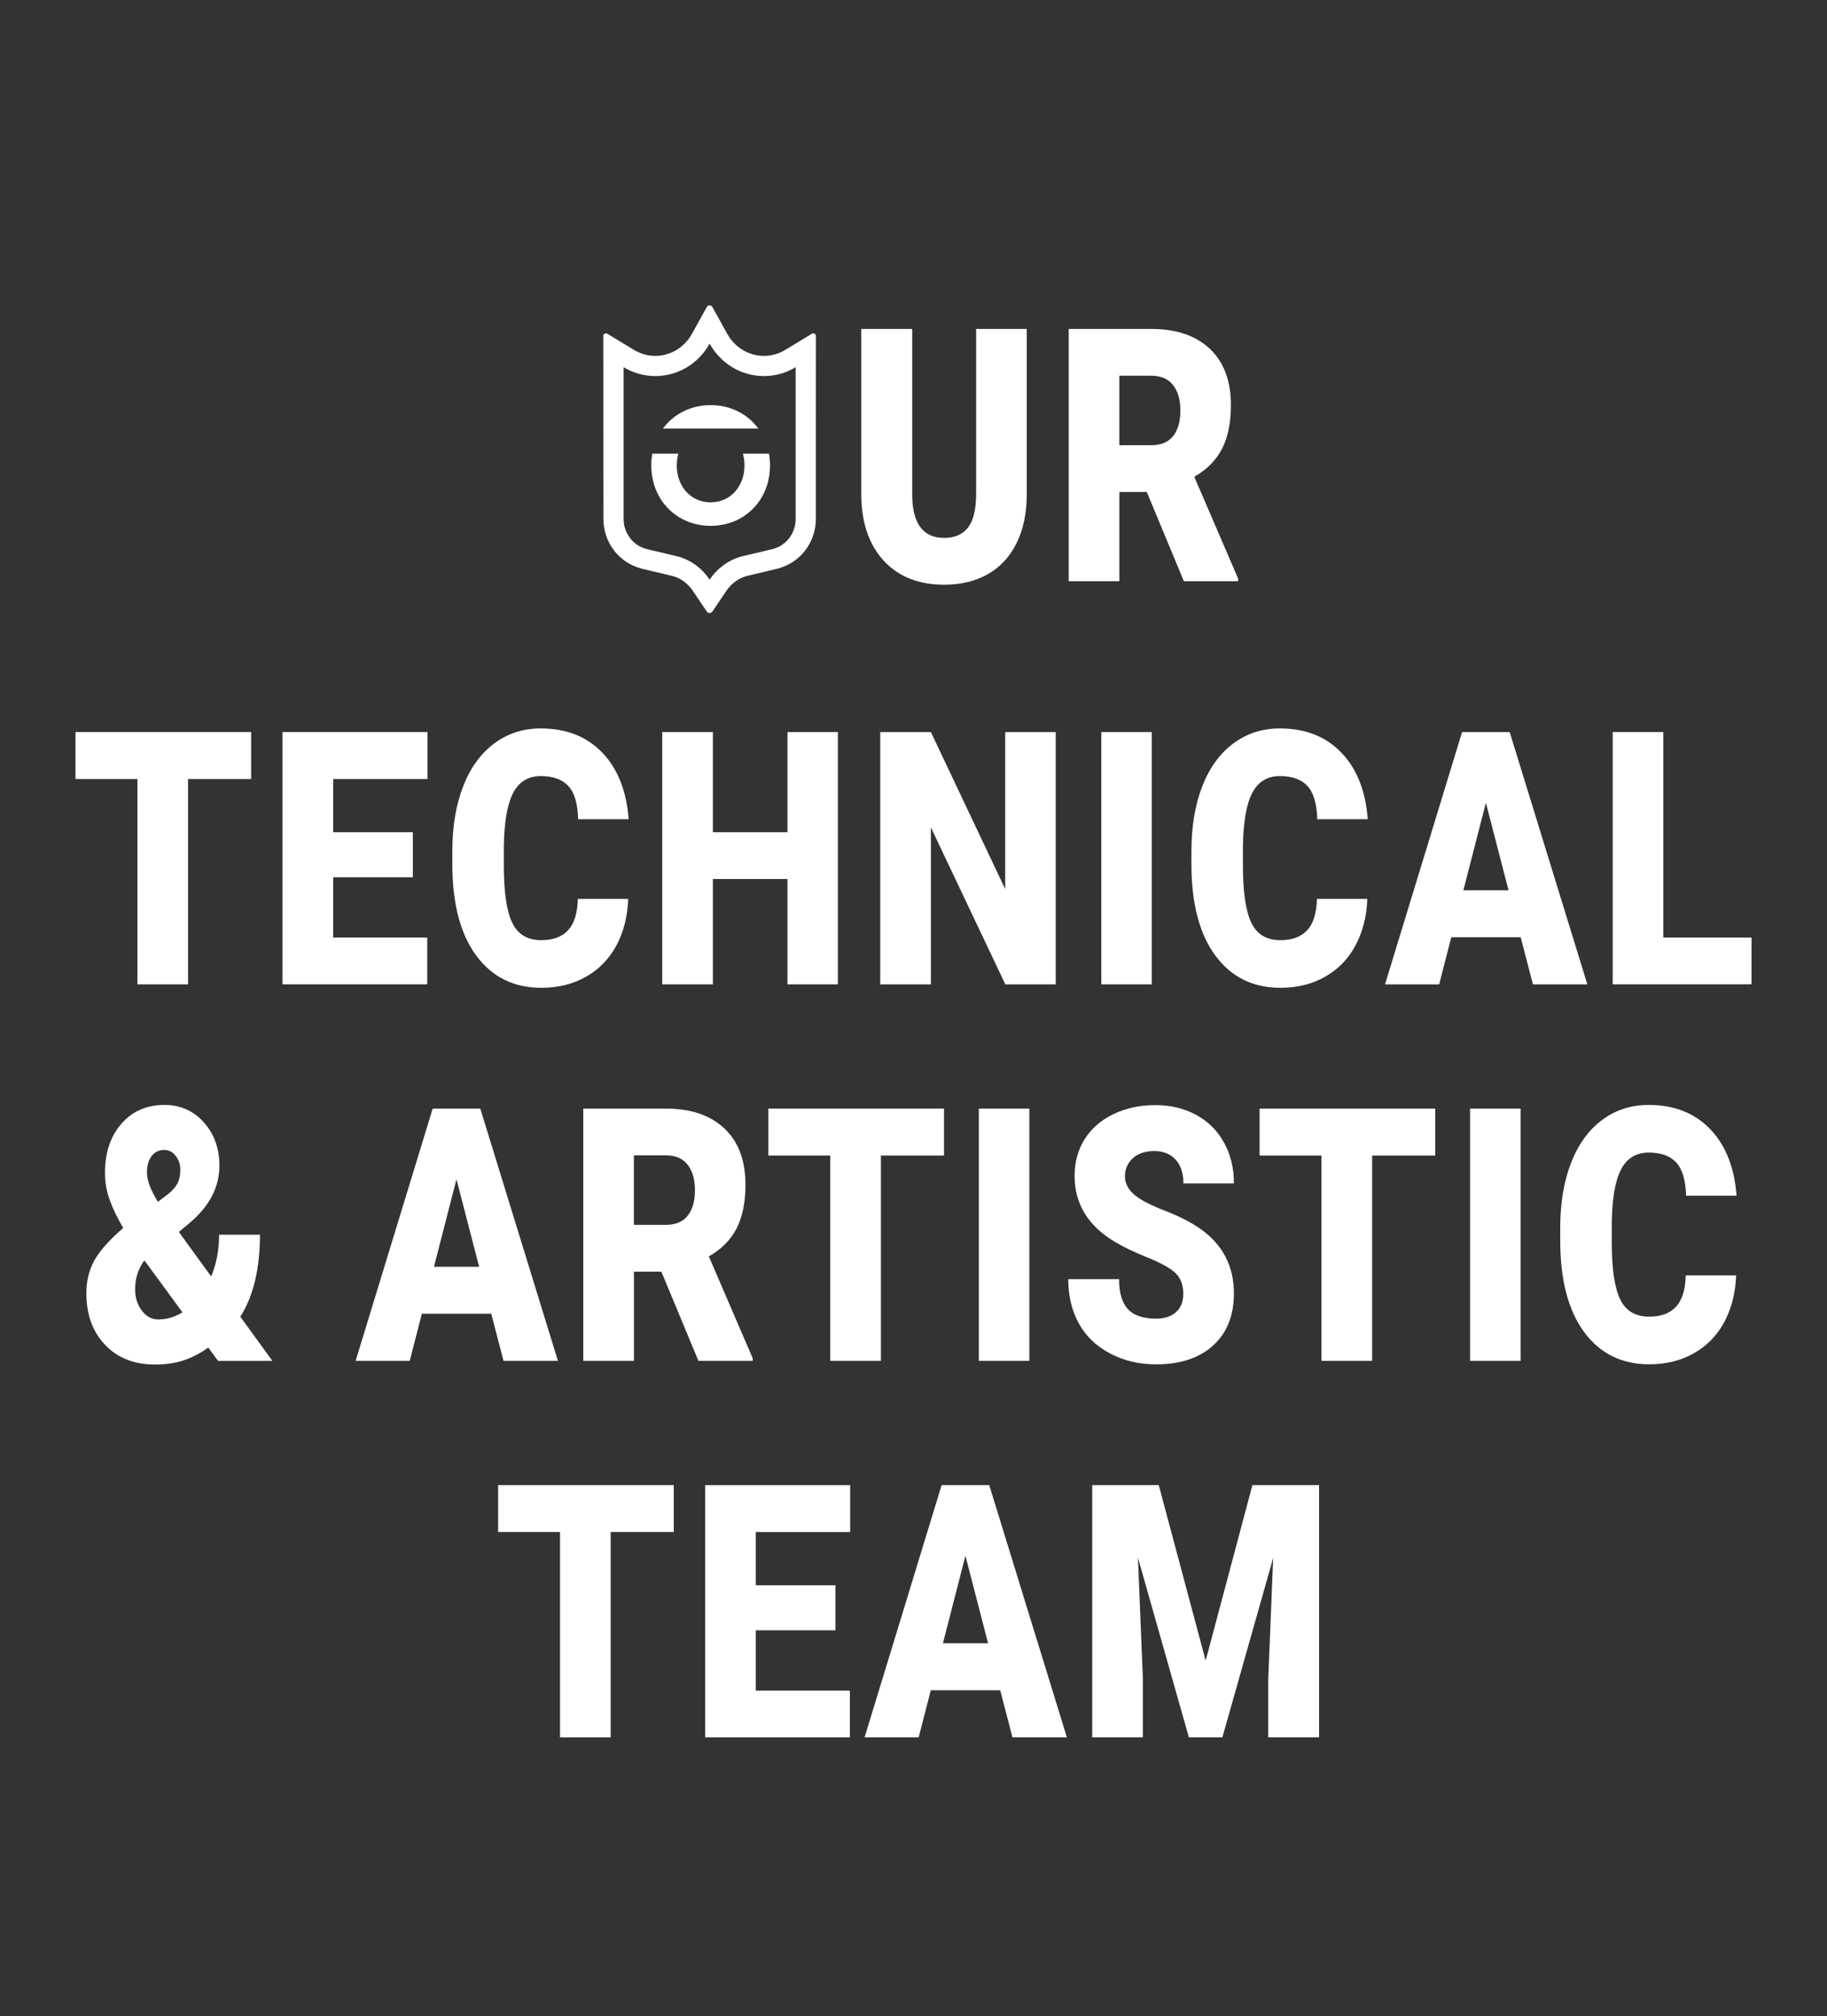
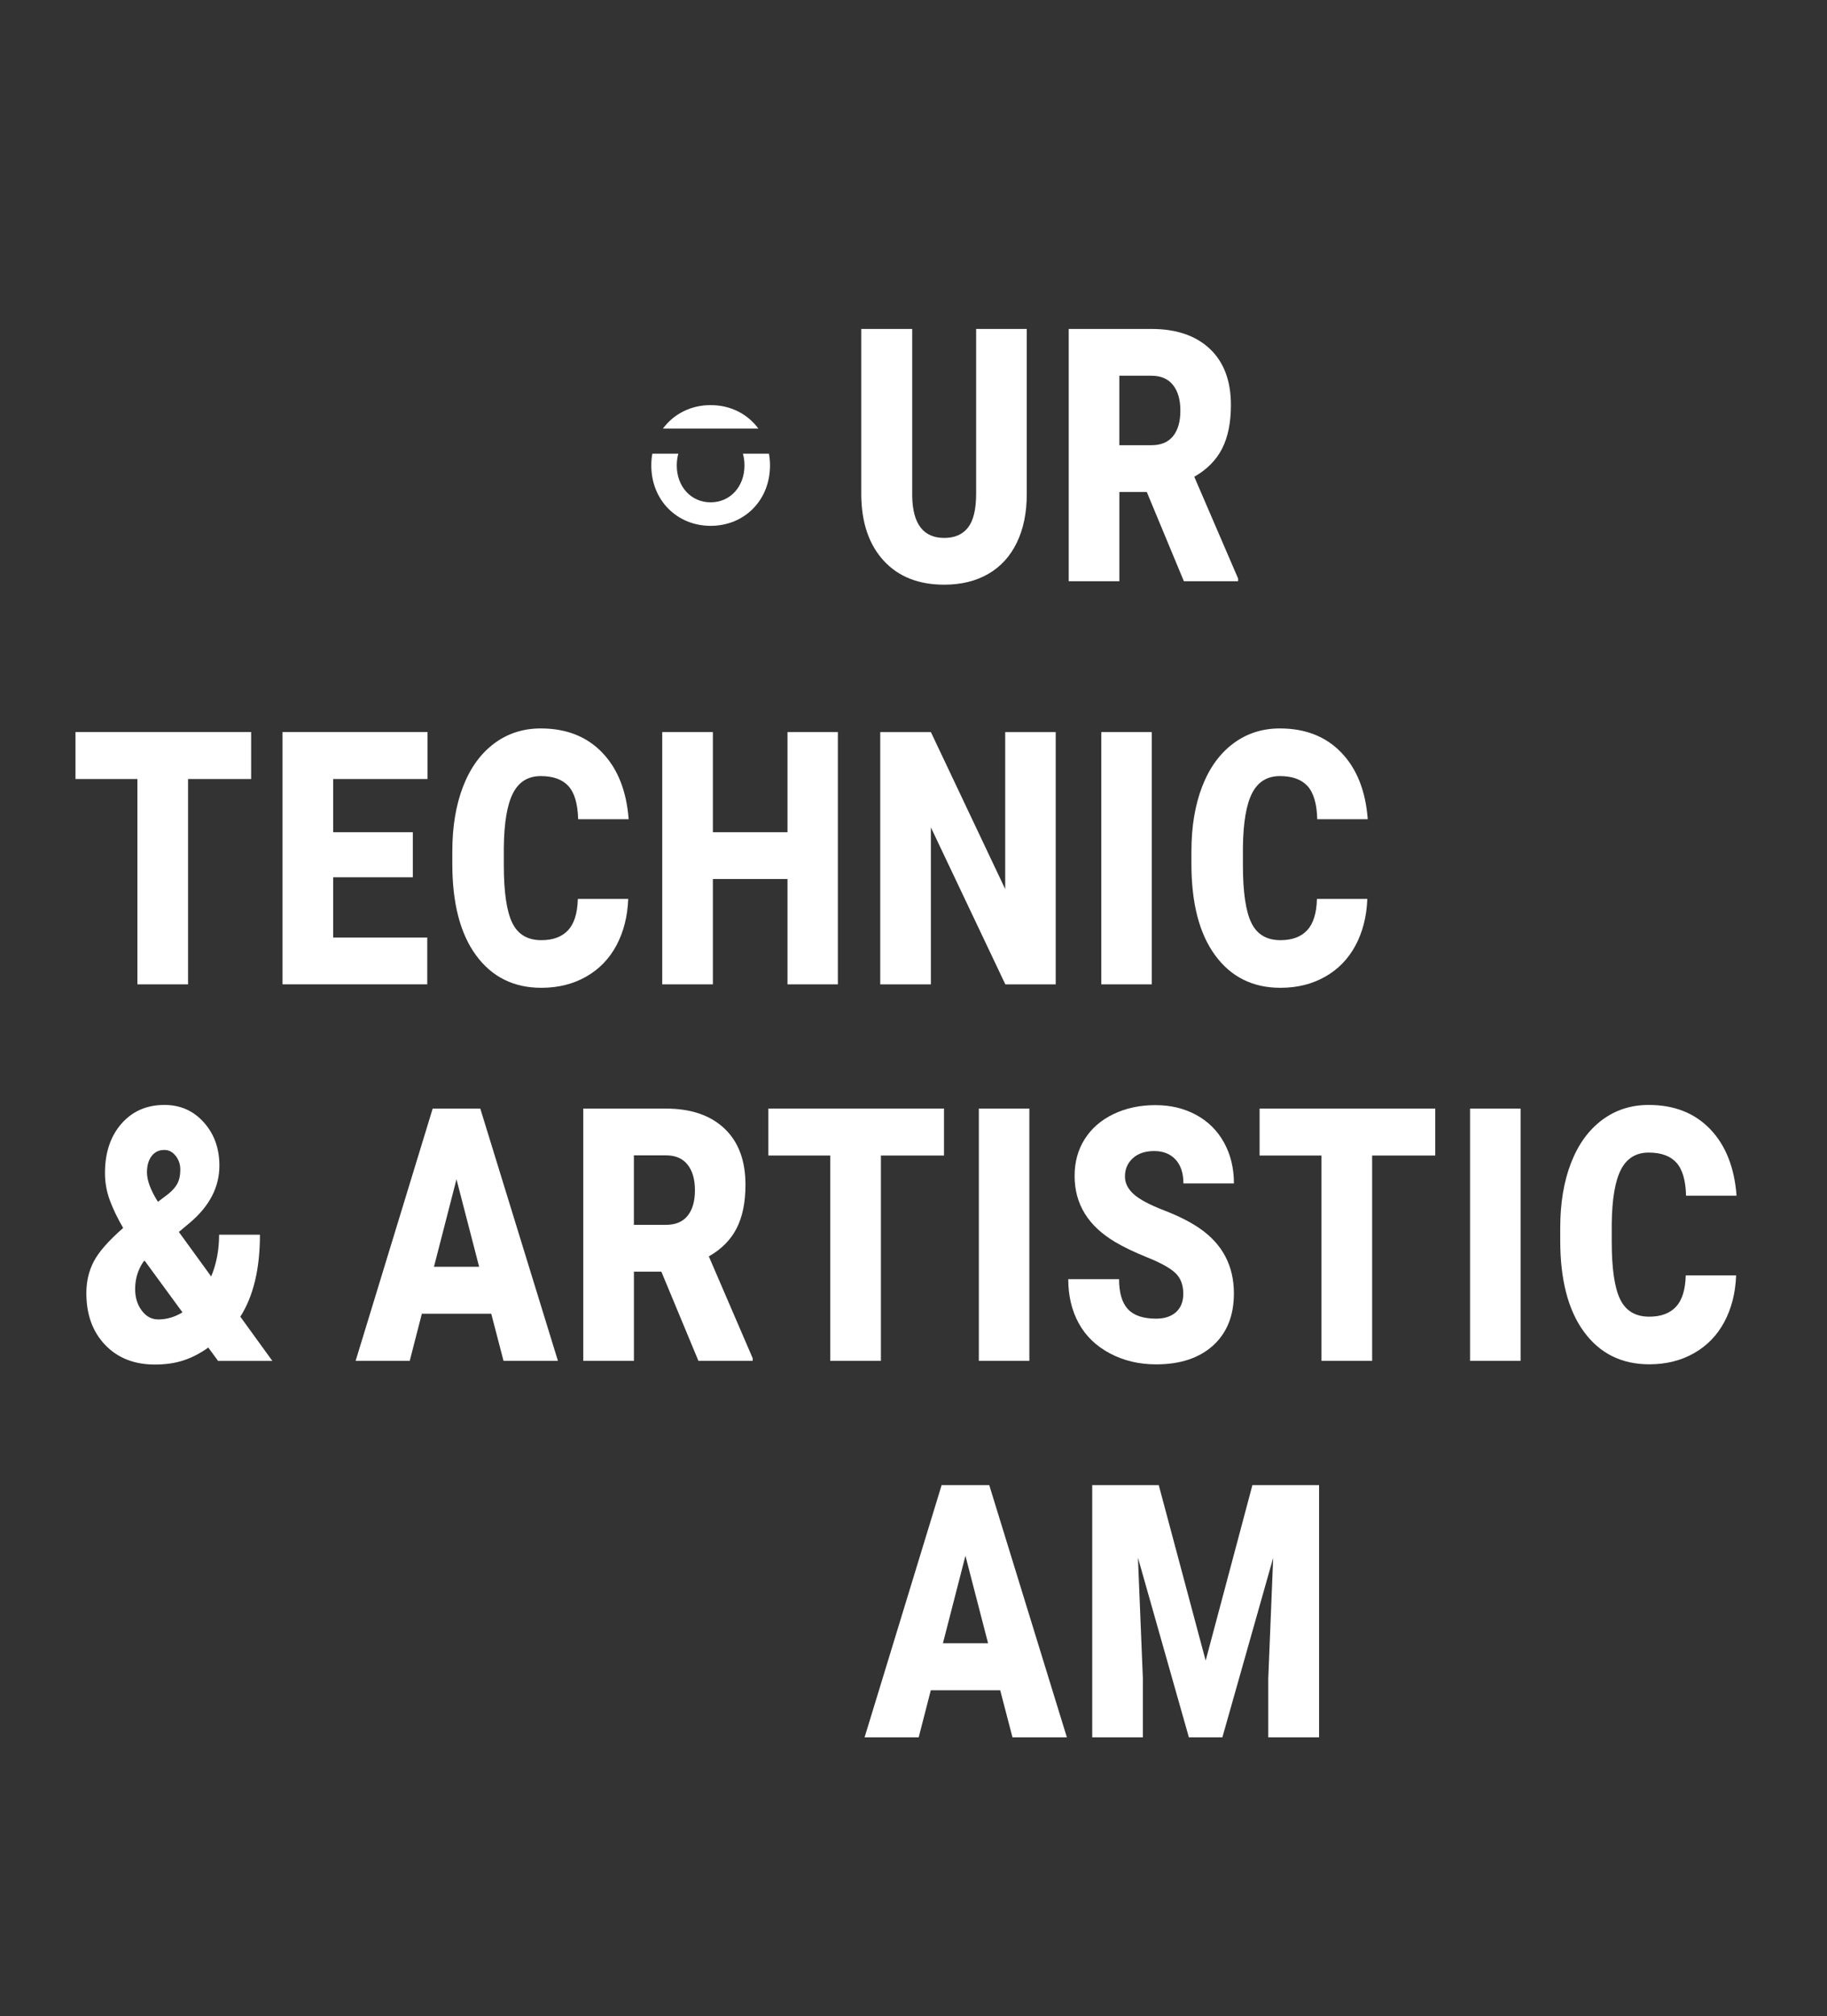
<svg xmlns="http://www.w3.org/2000/svg" xmlns:xlink="http://www.w3.org/1999/xlink" version="1.1" id="Calque_1" x="0px" y="0px" viewBox="0 0 680 750" style="enable-background:new 0 0 680 750;" xml:space="preserve">
  <rect x="0" y="0" width="680" height="750" fill="#333333" stroke="none" />
  <style type="text/css">
	.st0{clip-path:url(#SVGID_2_);fill:#056EFF;}
	.st1{clip-path:url(#SVGID_2_);fill:#002E6B;}
	.st2{fill:#002E6B;}
	.st3{clip-path:url(#SVGID_4_);fill:#002E6B;}
	.st4{clip-path:url(#SVGID_6_);fill:#002E6B;}
	.st5{clip-path:url(#SVGID_8_);fill:#002E6B;}
	.st6{clip-path:url(#SVGID_10_);fill:#002E6B;}
	.st7{clip-path:url(#SVGID_12_);fill:#002E6B;}
	.st8{clip-path:url(#SVGID_14_);fill:#002E6B;}
	.st9{clip-path:url(#SVGID_16_);fill:#FFED00;}
	.st10{clip-path:url(#SVGID_16_);}
	.st11{clip-path:url(#SVGID_16_);fill:#FF0019;}
	.st12{clip-path:url(#SVGID_18_);fill:#30C45D;}
	.st13{clip-path:url(#SVGID_18_);fill:#FF0019;}
	.st14{clip-path:url(#SVGID_18_);fill:#FFFFFF;}
	.st15{clip-path:url(#SVGID_18_);}
	.st16{clip-path:url(#SVGID_20_);fill:#FF0019;}
	.st17{clip-path:url(#SVGID_20_);fill:#FFED00;}
	.st18{clip-path:url(#SVGID_20_);}
	.st19{clip-path:url(#SVGID_22_);fill:#FF732B;}
	.st20{clip-path:url(#SVGID_22_);fill:#FFFFFF;}
	.st21{clip-path:url(#SVGID_22_);fill:#FF0019;}
	.st22{clip-path:url(#SVGID_22_);fill:#066DFF;}
	.st23{clip-path:url(#SVGID_22_);}
	.st24{clip-path:url(#SVGID_24_);fill:#FF0019;}
	.st25{clip-path:url(#SVGID_24_);}
	.st26{clip-path:url(#SVGID_24_);fill:#FFED00;}
	.st27{clip-path:url(#SVGID_24_);fill:#444444;}
	.st28{clip-path:url(#SVGID_26_);fill:#FFFFFF;}
	.st29{clip-path:url(#SVGID_26_);fill:#FF0019;}
	.st30{clip-path:url(#SVGID_26_);fill:#066DFF;}
	.st31{clip-path:url(#SVGID_26_);}
	.st32{clip-path:url(#SVGID_28_);fill:#066DFF;}
	.st33{clip-path:url(#SVGID_28_);}
	.st34{clip-path:url(#SVGID_28_);fill:#FF0019;}
	.st35{clip-path:url(#SVGID_28_);fill:#FFFFFF;}
	.st36{clip-path:url(#SVGID_30_);fill:#FFFFFF;}
	.st37{clip-path:url(#SVGID_30_);fill:#FF0019;}
	.st38{clip-path:url(#SVGID_30_);fill:#066DFF;}
	.st39{clip-path:url(#SVGID_30_);}
	.st40{clip-path:url(#SVGID_32_);fill:#066DFF;}
	.st41{clip-path:url(#SVGID_32_);fill:#FF0019;}
	.st42{clip-path:url(#SVGID_32_);fill:#FFFFFF;}
	.st43{clip-path:url(#SVGID_32_);}
	.st44{clip-path:url(#SVGID_34_);fill:#30C45D;}
	.st45{clip-path:url(#SVGID_34_);fill:#FFED00;}
	.st46{clip-path:url(#SVGID_34_);}
	.st47{clip-path:url(#SVGID_34_);fill:#066DFF;}
	.st48{clip-path:url(#SVGID_36_);fill:#FFFFFF;}
	.st49{clip-path:url(#SVGID_36_);}
	.st50{clip-path:url(#SVGID_36_);fill:#FF0019;}
	.st51{clip-path:url(#SVGID_38_);}
	.st52{fill:#FFFFFF;}
	.st53{clip-path:url(#SVGID_42_);fill:#FFFFFF;}
	.st54{clip-path:url(#SVGID_44_);fill:#FFFFFF;}
	.st55{clip-path:url(#SVGID_46_);fill:#FFFFFF;}
	.st56{clip-path:url(#SVGID_48_);fill:#FFFFFF;}
	.st57{clip-path:url(#SVGID_50_);fill:#FFFFFF;}
	.st58{clip-path:url(#SVGID_52_);fill:#FFFFFF;}
	.st59{clip-path:url(#SVGID_54_);fill:#FFFFFF;}
</style>
  <g>
    <g>
      <defs>
        <rect id="SVGID_53_" x="215.32" y="103.74" width="97.65" height="130.15" />
      </defs>
      <clipPath id="SVGID_2_">
        <use xlink:href="#SVGID_53_" style="overflow:visible;" />
      </clipPath>
-       <path style="clip-path:url(#SVGID_2_);fill:#FFFFFF;" d="M296.13,137.13v55.94c0,5.39-3.62,9.91-8.51,11.15l-0.83,0.2l-10.65,2.53    l-0.26,0.06c-4.84,1.37-8.98,4.45-11.76,8.58c-2.78-4.12-6.79-7.17-11.62-8.54l-0.39-0.1l-10.66-2.53l-0.83-0.2    c-4.89-1.24-8.51-5.77-8.51-11.15v-56.21l0-0.27c3.46,2.1,7.5,3.3,11.81,3.3c8.66,0,16.21-4.86,20.2-12.06    c3.99,7.2,11.54,12.06,20.2,12.06c4.31,0,8.35-1.2,11.81-3.3L296.13,137.13z M302.18,124.14l-9.95,6.03    c-2.39,1.45-5.13,2.21-7.92,2.21c-5.61,0-10.83-3.14-13.63-8.18l-5.54-10.01c-0.45-0.81-1.62-0.81-2.07,0l-5.54,10.01    c-2.79,5.05-8.02,8.18-13.63,8.18c-2.79,0-5.52-0.77-7.91-2.21l-9.96-6.04c-0.65-0.39-1.48,0.07-1.48,0.83l0.04,68.11    c0,8.73,5.83,16.31,14.17,18.43l0.06,0.02l0.06,0.02l0.83,0.2l10.6,2.52l0.22,0.05c2.97,0.86,5.51,2.76,7.35,5.48l5.17,7.66    c0.51,0.75,1.61,0.75,2.12,0l5.17-7.66c1.8-2.67,4.44-4.62,7.44-5.51l0.08-0.02l0.01,0l0.01,0l10.65-2.53l0.83-0.2l0.06-0.02    l0.06-0.02c8.34-2.12,14.17-9.71,14.17-18.43l0.02-68.1C303.66,124.21,302.83,123.74,302.18,124.14" />
      <path style="clip-path:url(#SVGID_2_);fill:#FFFFFF;" d="M276.51,168.77c0.38,1.36,0.58,2.82,0.58,4.37    c0,7.92-5.36,13.72-12.6,13.72c-7.24,0-12.6-5.8-12.6-13.72c0-1.55,0.2-3.01,0.58-4.37h-9.68c-0.25,1.4-0.38,2.86-0.38,4.37    c0,12.98,9.61,22.46,22.09,22.46c12.54,0,22.09-9.48,22.09-22.46c0-1.51-0.13-2.97-0.38-4.37h-1.88H276.51z" />
      <path style="clip-path:url(#SVGID_2_);fill:#FFFFFF;" d="M282.26,159.42c-3.97-5.41-10.34-8.73-17.77-8.73    c-7.39,0-13.77,3.33-17.75,8.73h17.75H282.26z" />
    </g>
    <g>
      <path class="st52" d="M382.16,122.36v61.42c0,6.96-1.24,12.99-3.71,18.08s-6.02,8.97-10.63,11.63c-4.62,2.67-10.08,4-16.38,4    c-9.53,0-17.03-2.96-22.5-8.89s-8.27-14.05-8.38-24.36v-61.88h18.96v62.33c0.21,10.27,4.19,15.4,11.92,15.4    c3.9,0,6.86-1.29,8.86-3.87c2-2.58,3.01-6.77,3.01-12.57v-61.29H382.16z" />
      <path class="st52" d="M426.83,183.01h-10.21v33.19h-18.85v-93.84h30.78c9.27,0,16.52,2.47,21.75,7.4    c5.23,4.94,7.84,11.91,7.84,20.92c0,6.53-1.1,11.93-3.3,16.23c-2.2,4.29-5.65,7.77-10.34,10.43l16.33,37.89v0.97h-20.2    L426.83,183.01z M416.62,165.61h11.92c3.58,0,6.28-1.13,8.08-3.39c1.81-2.26,2.71-5.42,2.71-9.47c0-4.05-0.91-7.23-2.74-9.53    c-1.83-2.3-4.51-3.46-8.06-3.46h-11.92V165.61z" />
    </g>
    <g>
      <path class="st52" d="M93.46,289.78H69.99v76.38H51.14v-76.38H28.1v-17.47h65.37V289.78z" />
      <path class="st52" d="M153.65,326.32H124v22.43h35.02v17.4h-53.87v-93.84h53.98v17.47H124v19.79h29.65V326.32z" />
      <path class="st52" d="M233.82,334.38c-0.25,6.53-1.72,12.3-4.4,17.31c-2.69,5.01-6.45,8.88-11.31,11.63    c-4.85,2.75-10.39,4.12-16.62,4.12c-10.28,0-18.37-4.02-24.28-12.05c-5.91-8.03-8.86-19.38-8.86-34.03v-4.64    c0-9.19,1.33-17.24,4-24.14c2.67-6.9,6.51-12.22,11.52-15.98c5.01-3.76,10.81-5.64,17.4-5.64c9.49,0,17.12,3,22.88,8.99    c5.76,5.99,9.04,14.26,9.83,24.78h-18.8c-0.14-5.71-1.34-9.82-3.6-12.31c-2.26-2.49-5.69-3.74-10.31-3.74    c-4.69,0-8.13,2.11-10.31,6.32c-2.18,4.21-3.33,10.94-3.44,20.17v6.64c0,10.01,1.05,17.17,3.14,21.46    c2.09,4.3,5.7,6.45,10.82,6.45c4.33,0,7.64-1.22,9.94-3.67c2.29-2.45,3.51-6.34,3.65-11.67H233.82z" />
      <path class="st52" d="M311.85,366.16H293.1v-39.19h-27.77v39.19h-18.85v-93.84h18.85v37.25h27.77v-37.25h18.75V366.16z" />
      <path class="st52" d="M392.93,366.16h-18.75l-27.71-58.39v58.39h-18.85v-93.84h18.85l27.66,58.39v-58.39h18.8V366.16z" />
      <path class="st52" d="M428.69,366.16h-18.8v-93.84h18.8V366.16z" />
      <path class="st52" d="M508.91,334.38c-0.25,6.53-1.72,12.3-4.4,17.31c-2.69,5.01-6.45,8.88-11.31,11.63    c-4.85,2.75-10.39,4.12-16.62,4.12c-10.28,0-18.37-4.02-24.28-12.05c-5.91-8.03-8.86-19.38-8.86-34.03v-4.64    c0-9.19,1.33-17.24,4-24.14c2.67-6.9,6.51-12.22,11.52-15.98c5.01-3.76,10.81-5.64,17.4-5.64c9.49,0,17.12,3,22.88,8.99    c5.76,5.99,9.04,14.26,9.83,24.78h-18.8c-0.14-5.71-1.34-9.82-3.6-12.31c-2.26-2.49-5.69-3.74-10.31-3.74    c-4.69,0-8.13,2.11-10.31,6.32c-2.18,4.21-3.33,10.94-3.44,20.17v6.64c0,10.01,1.05,17.17,3.14,21.46    c2.09,4.3,5.7,6.45,10.82,6.45c4.33,0,7.64-1.22,9.94-3.67c2.29-2.45,3.51-6.34,3.65-11.67H508.91z" />
-       <path class="st52" d="M565.99,348.63h-25.83l-4.51,17.53H515.5l28.68-93.84h17.72l28.9,93.84h-20.25L565.99,348.63z     M544.66,331.16h16.81l-8.43-32.55L544.66,331.16z" />
-       <path class="st52" d="M619.09,348.75h32.82v17.4h-51.67v-93.84h18.85V348.75z" />
    </g>
    <g>
      <path class="st52" d="M45.84,456.77c-2.11-3.61-3.77-7.05-4.97-10.31c-1.2-3.26-1.8-6.64-1.8-10.12c0-7.56,2.04-13.67,6.12-18.34    c4.08-4.66,9.42-6.99,16.01-6.99c5.91,0,10.8,2.16,14.66,6.48s5.8,9.68,5.8,16.08c0,7.99-3.67,15.08-11.01,21.27l-4.08,3.42    l12.03,16.56c1.97-4.73,2.95-9.9,2.95-15.53h15.2c0,12.68-2.44,22.84-7.3,30.49l11.92,16.44h-20.2l-3.65-4.96    c-3.01,2.15-6.08,3.74-9.21,4.77c-3.13,1.03-6.67,1.55-10.61,1.55c-7.73,0-13.93-2.44-18.58-7.32    c-4.66-4.88-6.98-11.29-6.98-19.24c0-4.34,0.92-8.27,2.77-11.79c1.84-3.52,5.43-7.63,10.77-12.31L45.84,456.77z M58.89,490.8    c3.15,0,6.16-0.88,9.02-2.64l-14.07-19.21l-0.48,0.39c-2.04,3.01-3.06,6.4-3.06,10.18c0,3.14,0.82,5.8,2.47,7.99    C54.41,489.71,56.45,490.8,58.89,490.8z M54.7,436.08c0,3.01,1.36,6.66,4.08,10.96l3.6-2.71c1.65-1.29,2.85-2.62,3.6-4    c0.75-1.38,1.13-3.12,1.13-5.22c0-1.98-0.57-3.7-1.72-5.16c-1.15-1.46-2.56-2.19-4.24-2.19c-2.01,0-3.58,0.76-4.73,2.29    C55.27,431.58,54.7,433.59,54.7,436.08z" />
      <path class="st52" d="M182.84,488.68h-25.83l-4.51,17.53h-20.14l28.68-93.84h17.72l28.9,93.84h-20.25L182.84,488.68z     M161.52,471.21h16.81l-8.43-32.55L161.52,471.21z" />
      <path class="st52" d="M246.15,473.02h-10.21v33.19h-18.85v-93.84h30.78c9.27,0,16.52,2.47,21.75,7.4    c5.23,4.94,7.84,11.91,7.84,20.92c0,6.53-1.1,11.93-3.3,16.23c-2.2,4.29-5.65,7.77-10.34,10.43l16.33,37.89v0.97h-20.2    L246.15,473.02z M235.94,455.61h11.92c3.58,0,6.28-1.13,8.08-3.39c1.81-2.26,2.71-5.42,2.71-9.47c0-4.05-0.91-7.23-2.74-9.53    c-1.83-2.3-4.51-3.46-8.06-3.46h-11.92V455.61z" />
      <path class="st52" d="M351.34,429.83h-23.47v76.38h-18.85v-76.38h-23.04v-17.47h65.37V429.83z" />
      <path class="st52" d="M383.12,506.21h-18.8v-93.84h18.8V506.21z" />
      <path class="st52" d="M440.41,481.27c0-3.31-0.98-5.89-2.93-7.73c-1.95-1.85-5.38-3.76-10.29-5.74    c-4.91-1.98-8.92-3.89-12.03-5.74c-10.13-5.97-15.2-14.18-15.2-24.62c0-5.2,1.26-9.79,3.79-13.76c2.52-3.97,6.1-7.07,10.71-9.28    c4.62-2.21,9.81-3.32,15.58-3.32c5.62,0,10.66,1.2,15.12,3.61c4.46,2.41,7.92,5.83,10.39,10.28s3.71,9.53,3.71,15.24h-18.8    c0-3.82-0.98-6.79-2.93-8.89c-1.95-2.1-4.59-3.16-7.92-3.16c-3.37,0-6.02,0.89-7.98,2.67c-1.95,1.78-2.93,4.05-2.93,6.8    c0,2.41,1.07,4.59,3.22,6.54c2.15,1.96,5.93,3.97,11.33,6.06c5.41,2.08,9.85,4.33,13.32,6.74c8.45,5.84,12.68,13.9,12.68,24.17    c0,8.21-2.58,14.65-7.73,19.34c-5.16,4.68-12.23,7.03-21.22,7.03c-6.34,0-12.08-1.36-17.21-4.09c-5.14-2.73-9.01-6.47-11.6-11.21    c-2.6-4.75-3.89-10.22-3.89-16.4h18.91c0,5.03,1.08,8.73,3.25,11.12c2.17,2.38,5.68,3.58,10.55,3.58c3.12,0,5.58-0.81,7.39-2.42    C439.5,486.45,440.41,484.19,440.41,481.27z" />
      <path class="st52" d="M534.17,429.83H510.7v76.38h-18.85v-76.38h-23.04v-17.47h65.37V429.83z" />
      <path class="st52" d="M565.95,506.21h-18.8v-93.84h18.8V506.21z" />
      <path class="st52" d="M646.18,474.43c-0.25,6.53-1.72,12.3-4.4,17.31c-2.69,5.01-6.45,8.88-11.31,11.63    c-4.85,2.75-10.39,4.12-16.62,4.12c-10.28,0-18.37-4.02-24.28-12.05c-5.91-8.03-8.86-19.38-8.86-34.03v-4.64    c0-9.19,1.33-17.24,4-24.14c2.67-6.9,6.51-12.22,11.52-15.98c5.01-3.76,10.81-5.64,17.4-5.64c9.49,0,17.12,3,22.88,8.99    c5.76,5.99,9.04,14.25,9.83,24.78h-18.8c-0.14-5.71-1.34-9.82-3.6-12.31c-2.26-2.49-5.69-3.74-10.31-3.74    c-4.69,0-8.13,2.11-10.31,6.32c-2.18,4.21-3.33,10.94-3.44,20.17v6.64c0,10.01,1.05,17.17,3.14,21.46    c2.09,4.3,5.7,6.45,10.82,6.45c4.33,0,7.64-1.22,9.94-3.67c2.29-2.45,3.51-6.34,3.65-11.67H646.18z" />
    </g>
    <g>
-       <path class="st52" d="M250.76,569.88h-23.47v76.38h-18.85v-76.38H185.4v-17.47h65.37V569.88z" />
-       <path class="st52" d="M310.95,606.43H281.3v22.43h35.02v17.4h-53.87v-93.84h53.98v17.47H281.3v19.79h29.65V606.43z" />
      <path class="st52" d="M372.27,628.73h-25.83l-4.51,17.53h-20.14l28.68-93.84h17.72l28.9,93.84h-20.25L372.27,628.73z     M350.95,611.26h16.81l-8.43-32.55L350.95,611.26z" />
      <path class="st52" d="M431.28,552.42l17.46,65.29l17.4-65.29h24.81v93.84h-18.91v-21.91l1.83-44.86l-18.91,66.77h-12.46    l-18.96-66.84l1.83,44.92v21.91h-18.85v-93.84H431.28z" />
    </g>
  </g>
</svg>